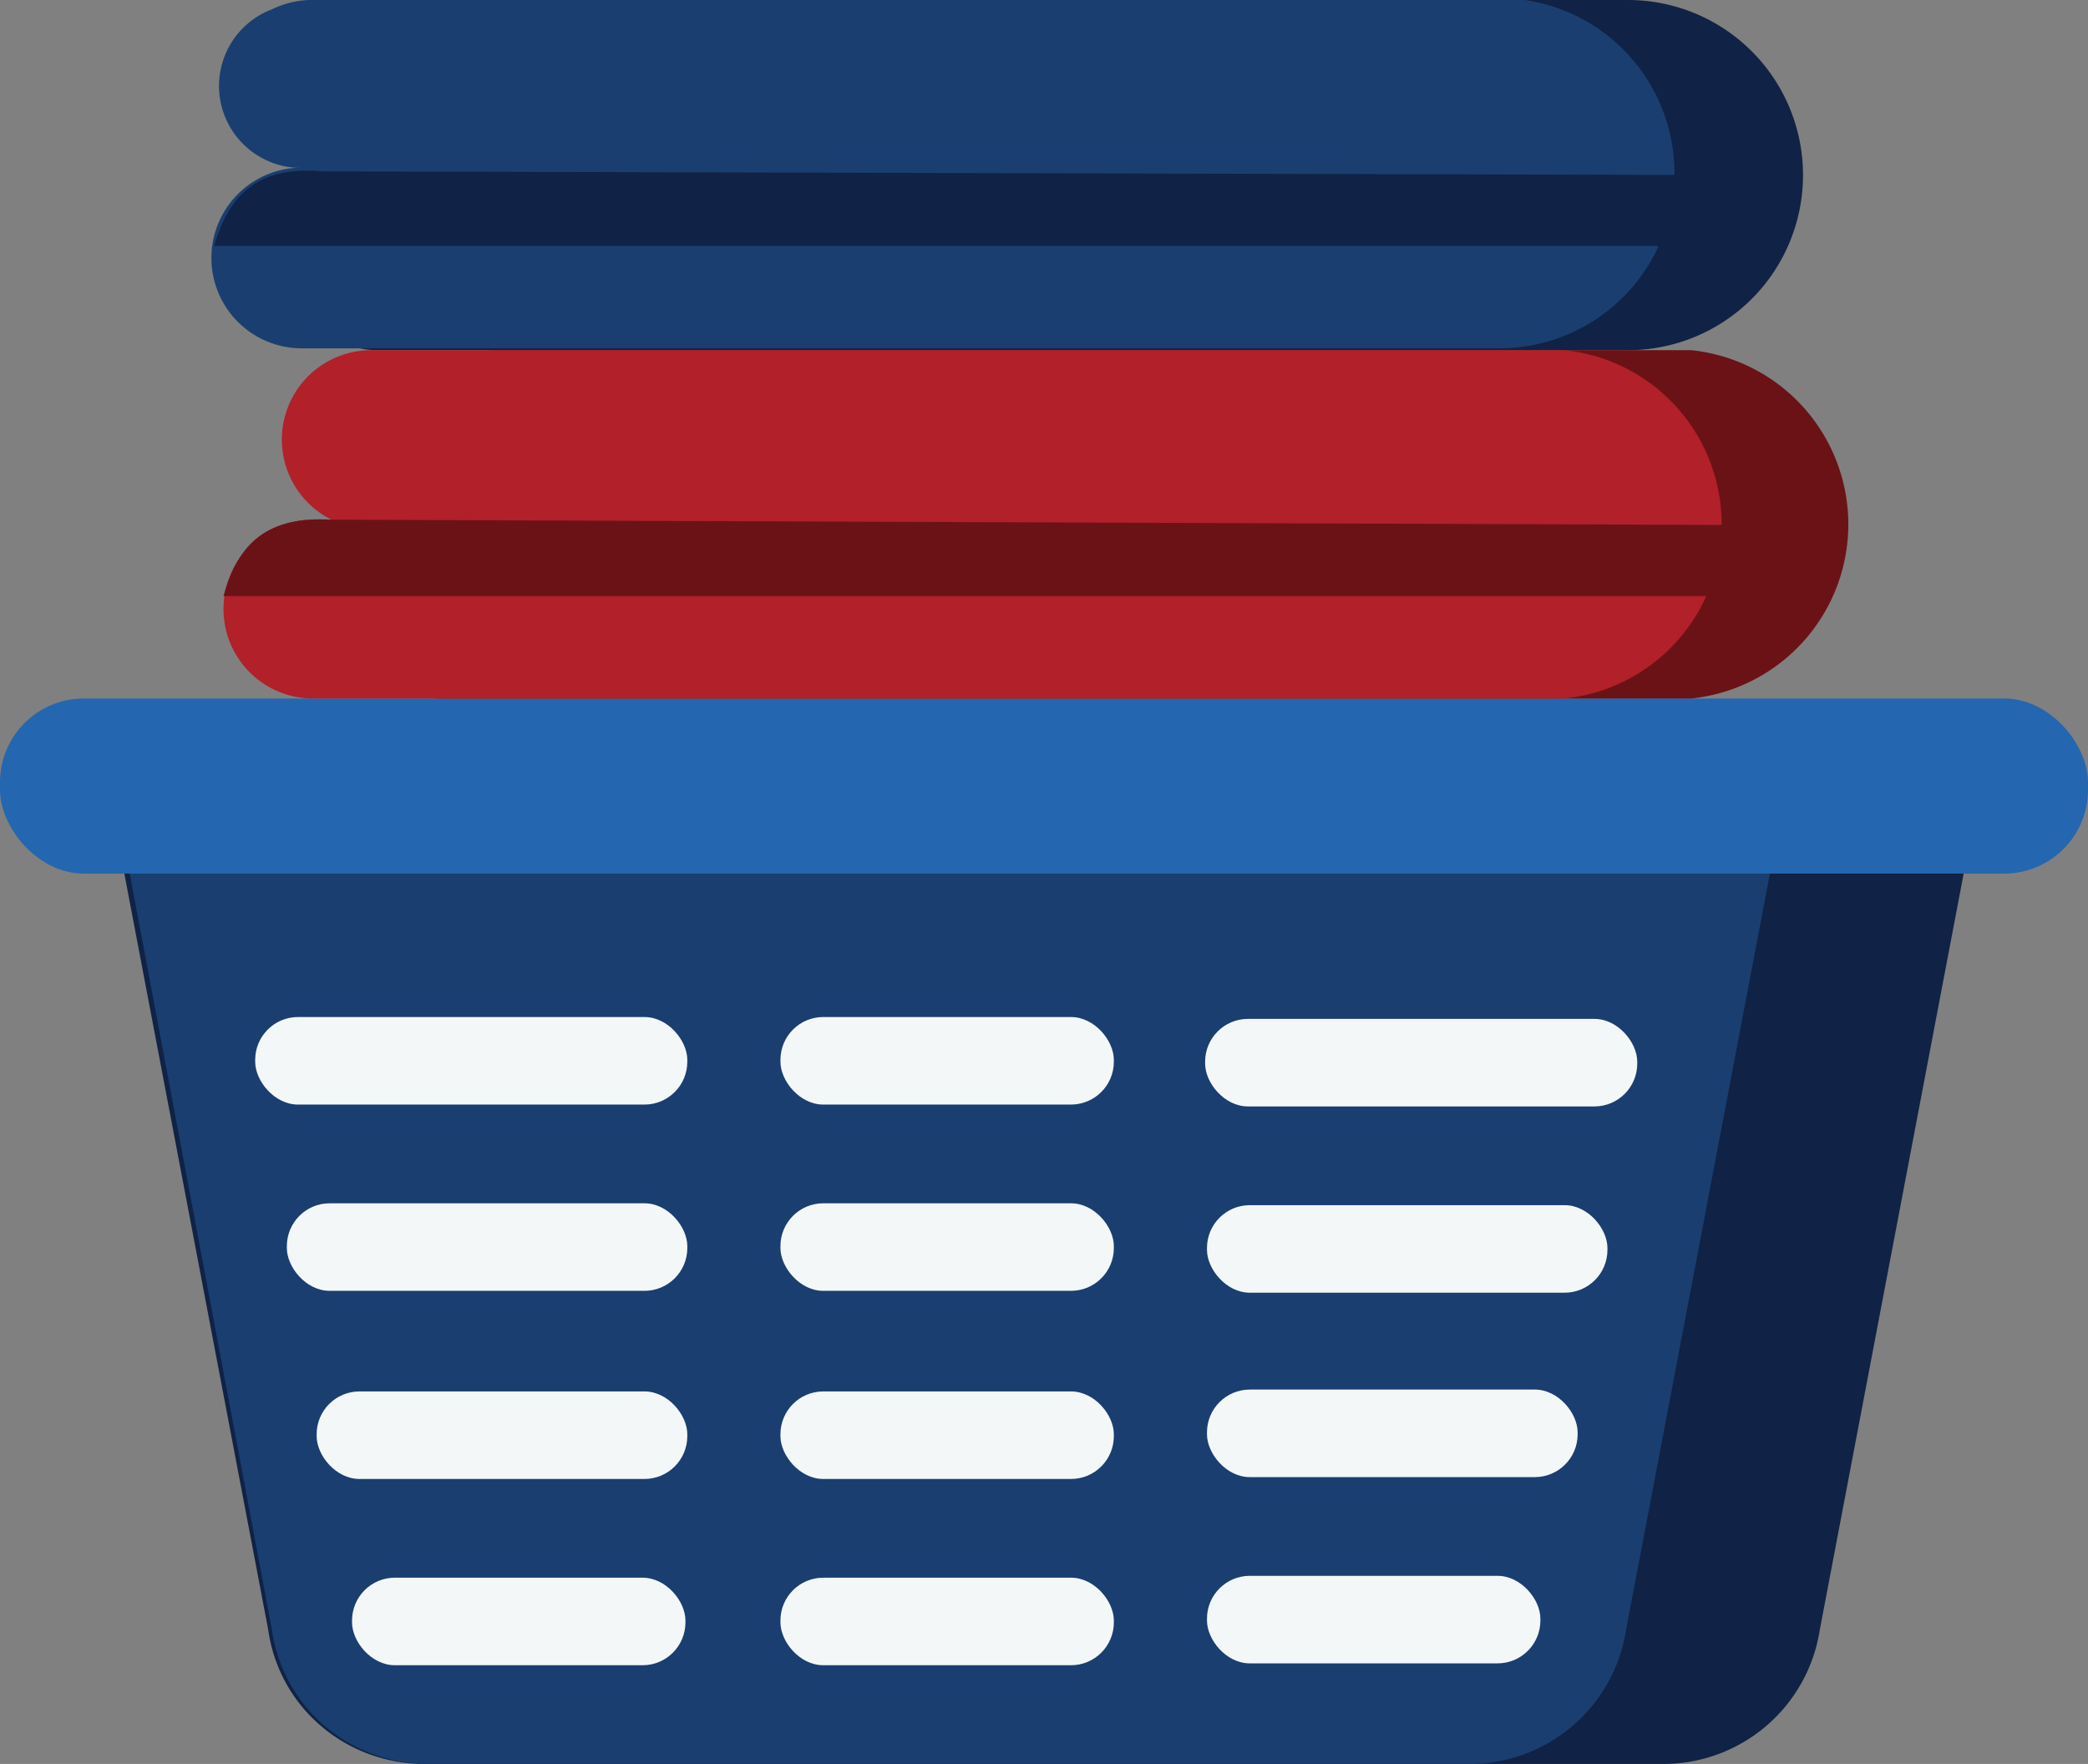
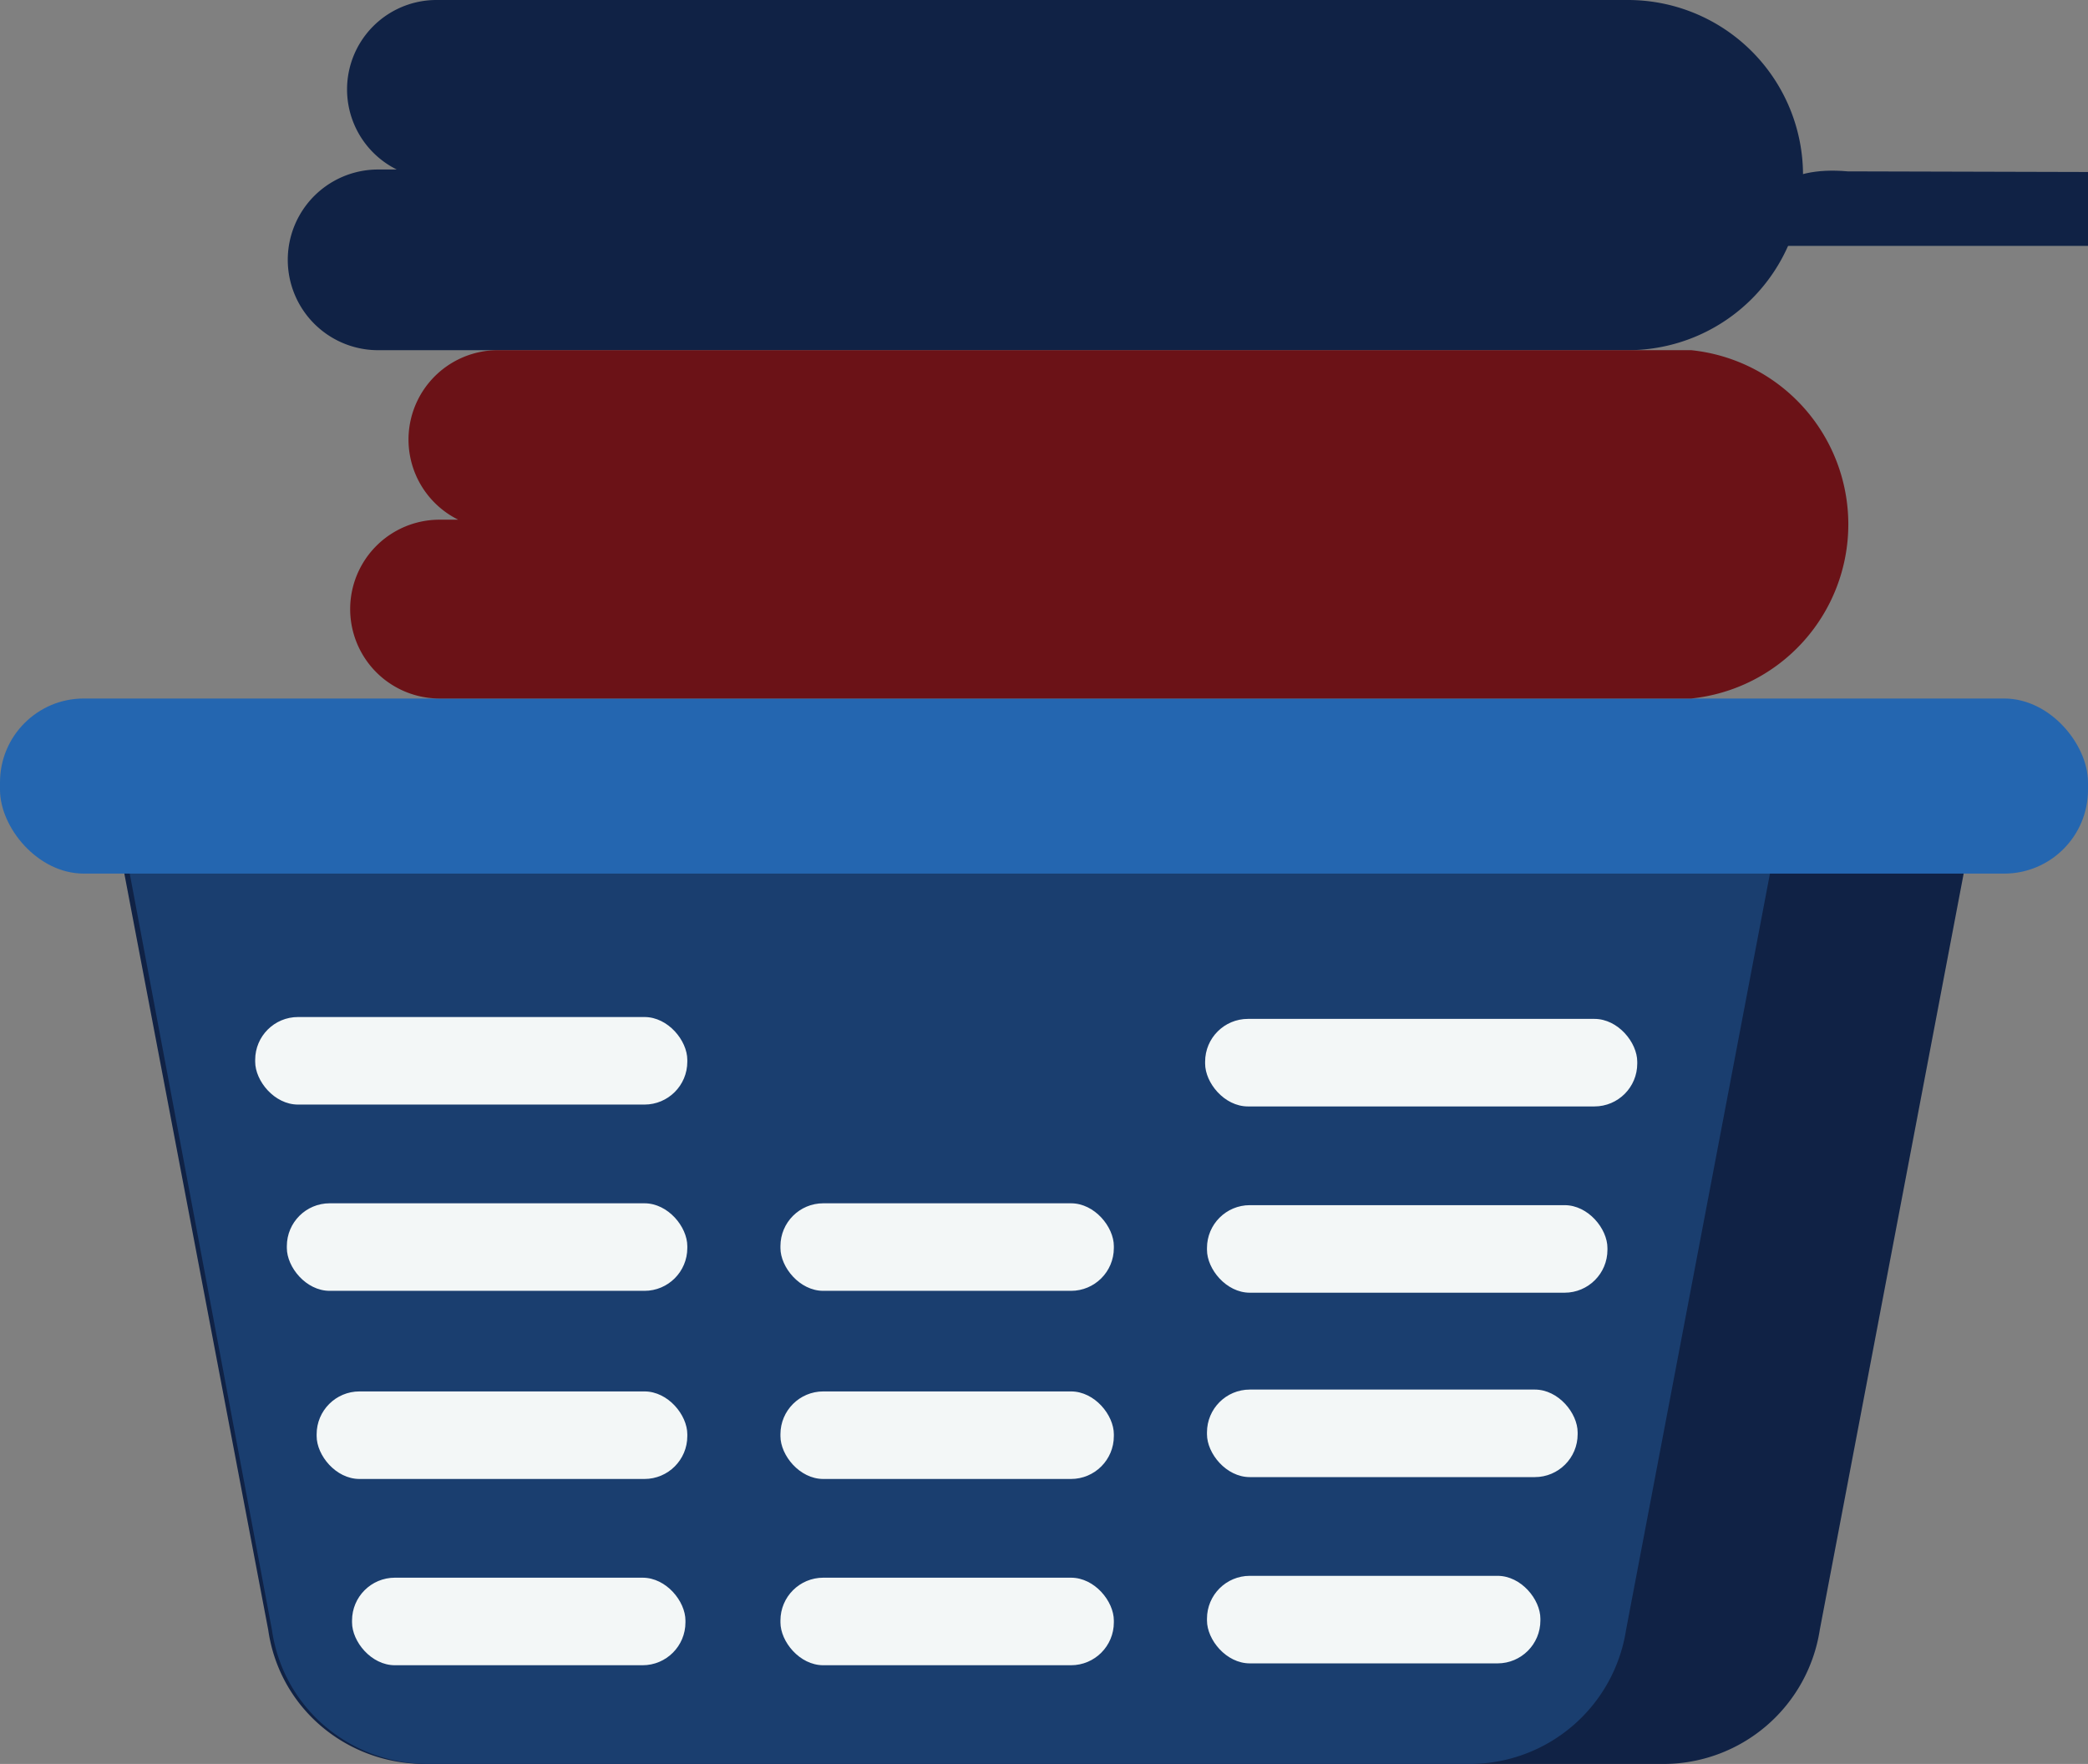
<svg xmlns="http://www.w3.org/2000/svg" id="Layer_2" data-name="Layer 2" viewBox="0 0 112.1 94.7">
  <rect x="0" y="0" width="112.1" height="94.7" fill="#808080" stroke="none" />
  <defs>
    <style>.cls-1{fill:#f3f7f7}.cls-2{fill:#6b1217}.cls-4{fill:#102245}.cls-6{fill:#1a3e6f}</style>
  </defs>
  <g id="Layer_1-2" data-name="Layer 1">
    <path d="M87.3 18.8H20.3a4.8 4.8 0 1 1 0-9.7h1A4.8 4.8 0 0 1 23.4 0h64a9.4 9.4 0 0 1 0 18.8Zm0-9.2Z" class="cls-4" />
-     <path d="M80.6 0h-64a5 5 0 0 0-2 .5A4.4 4.4 0 0 0 15.8 9h.4a4.8 4.8 0 1 0 0 9.7h64.3a9.4 9.4 0 0 0 0-18.8Z" class="cls-6" />
    <path d="M89.3 94.7H22.8c-4.2 0-7.8-3-8.4-7.2L5.8 42.3h100.5l-8.6 45.2a8.5 8.5 0 0 1-8.4 7.2Z" class="cls-4" />
    <path d="M78.9 94.7H23c-4.2 0-7.8-3-8.4-7.2L6.1 42.3h89.8l-8.6 45.2a8.5 8.5 0 0 1-8.4 7.2Z" class="cls-6" />
    <rect width="112.1" height="9.4" y="37.5" rx="4.5" ry="4.5" style="fill:#2466b0" />
    <rect width="21.5" height="4.7" x="15.4" y="64.6" class="cls-1" rx="2.3" ry="2.3" />
    <rect width="17.9" height="4.7" x="41.9" y="64.6" class="cls-1" rx="2.3" ry="2.3" />
    <rect width="19.9" height="4.7" x="17" y="74.7" class="cls-1" rx="2.3" ry="2.3" />
    <rect width="17.9" height="4.7" x="41.9" y="74.7" class="cls-1" rx="2.3" ry="2.3" />
    <rect width="17.9" height="4.7" x="18.9" y="84.7" class="cls-1" rx="2.3" ry="2.3" />
    <rect width="17.9" height="4.7" x="41.9" y="84.7" class="cls-1" rx="2.3" ry="2.3" />
    <rect width="23.2" height="4.7" x="13.7" y="54.6" class="cls-1" rx="2.3" ry="2.3" />
    <rect width="21.5" height="4.7" x="64.7" y="64.6" class="cls-1" rx="2.3" ry="2.3" transform="rotate(-180 75.5 67)" />
    <rect width="19.9" height="4.7" x="64.7" y="74.7" class="cls-1" rx="2.3" ry="2.3" transform="rotate(180 74.7 77)" />
    <rect width="17.9" height="4.7" x="64.7" y="84.7" class="cls-1" rx="2.3" ry="2.3" transform="rotate(180 73.7 87)" />
    <rect width="23.2" height="4.7" x="64.7" y="54.6" class="cls-1" rx="2.3" ry="2.3" transform="rotate(180 76.3 57)" />
-     <rect width="17.9" height="4.7" x="41.9" y="54.6" class="cls-1" rx="2.3" ry="2.3" />
    <path d="M90.7 37.5H23.6a4.8 4.8 0 1 1 0-9.6h1a4.8 4.8 0 0 1 2.2-9.1h64a9.4 9.4 0 0 1 0 18.7Zm0-9Z" class="cls-2" />
-     <path d="M84 37.5H16.8a4.8 4.8 0 1 1 0-9.6h1a4.8 4.8 0 0 1 2.2-9.1h64a9.4 9.4 0 0 1 0 18.7Zm0-9Z" style="fill:#b22029" />
-     <path d="M96.8 32H12c.8-2.9 2.4-4.3 5.8-4.1l79 .3V32Z" class="cls-2" />
-     <path d="M93.4 13.2H11.5c.8-2.8 2.4-4.3 5.8-4l76.1.2v3.8Z" class="cls-4" />
+     <path d="M93.4 13.2c.8-2.8 2.4-4.3 5.8-4l76.1.2v3.8Z" class="cls-4" />
  </g>
</svg>